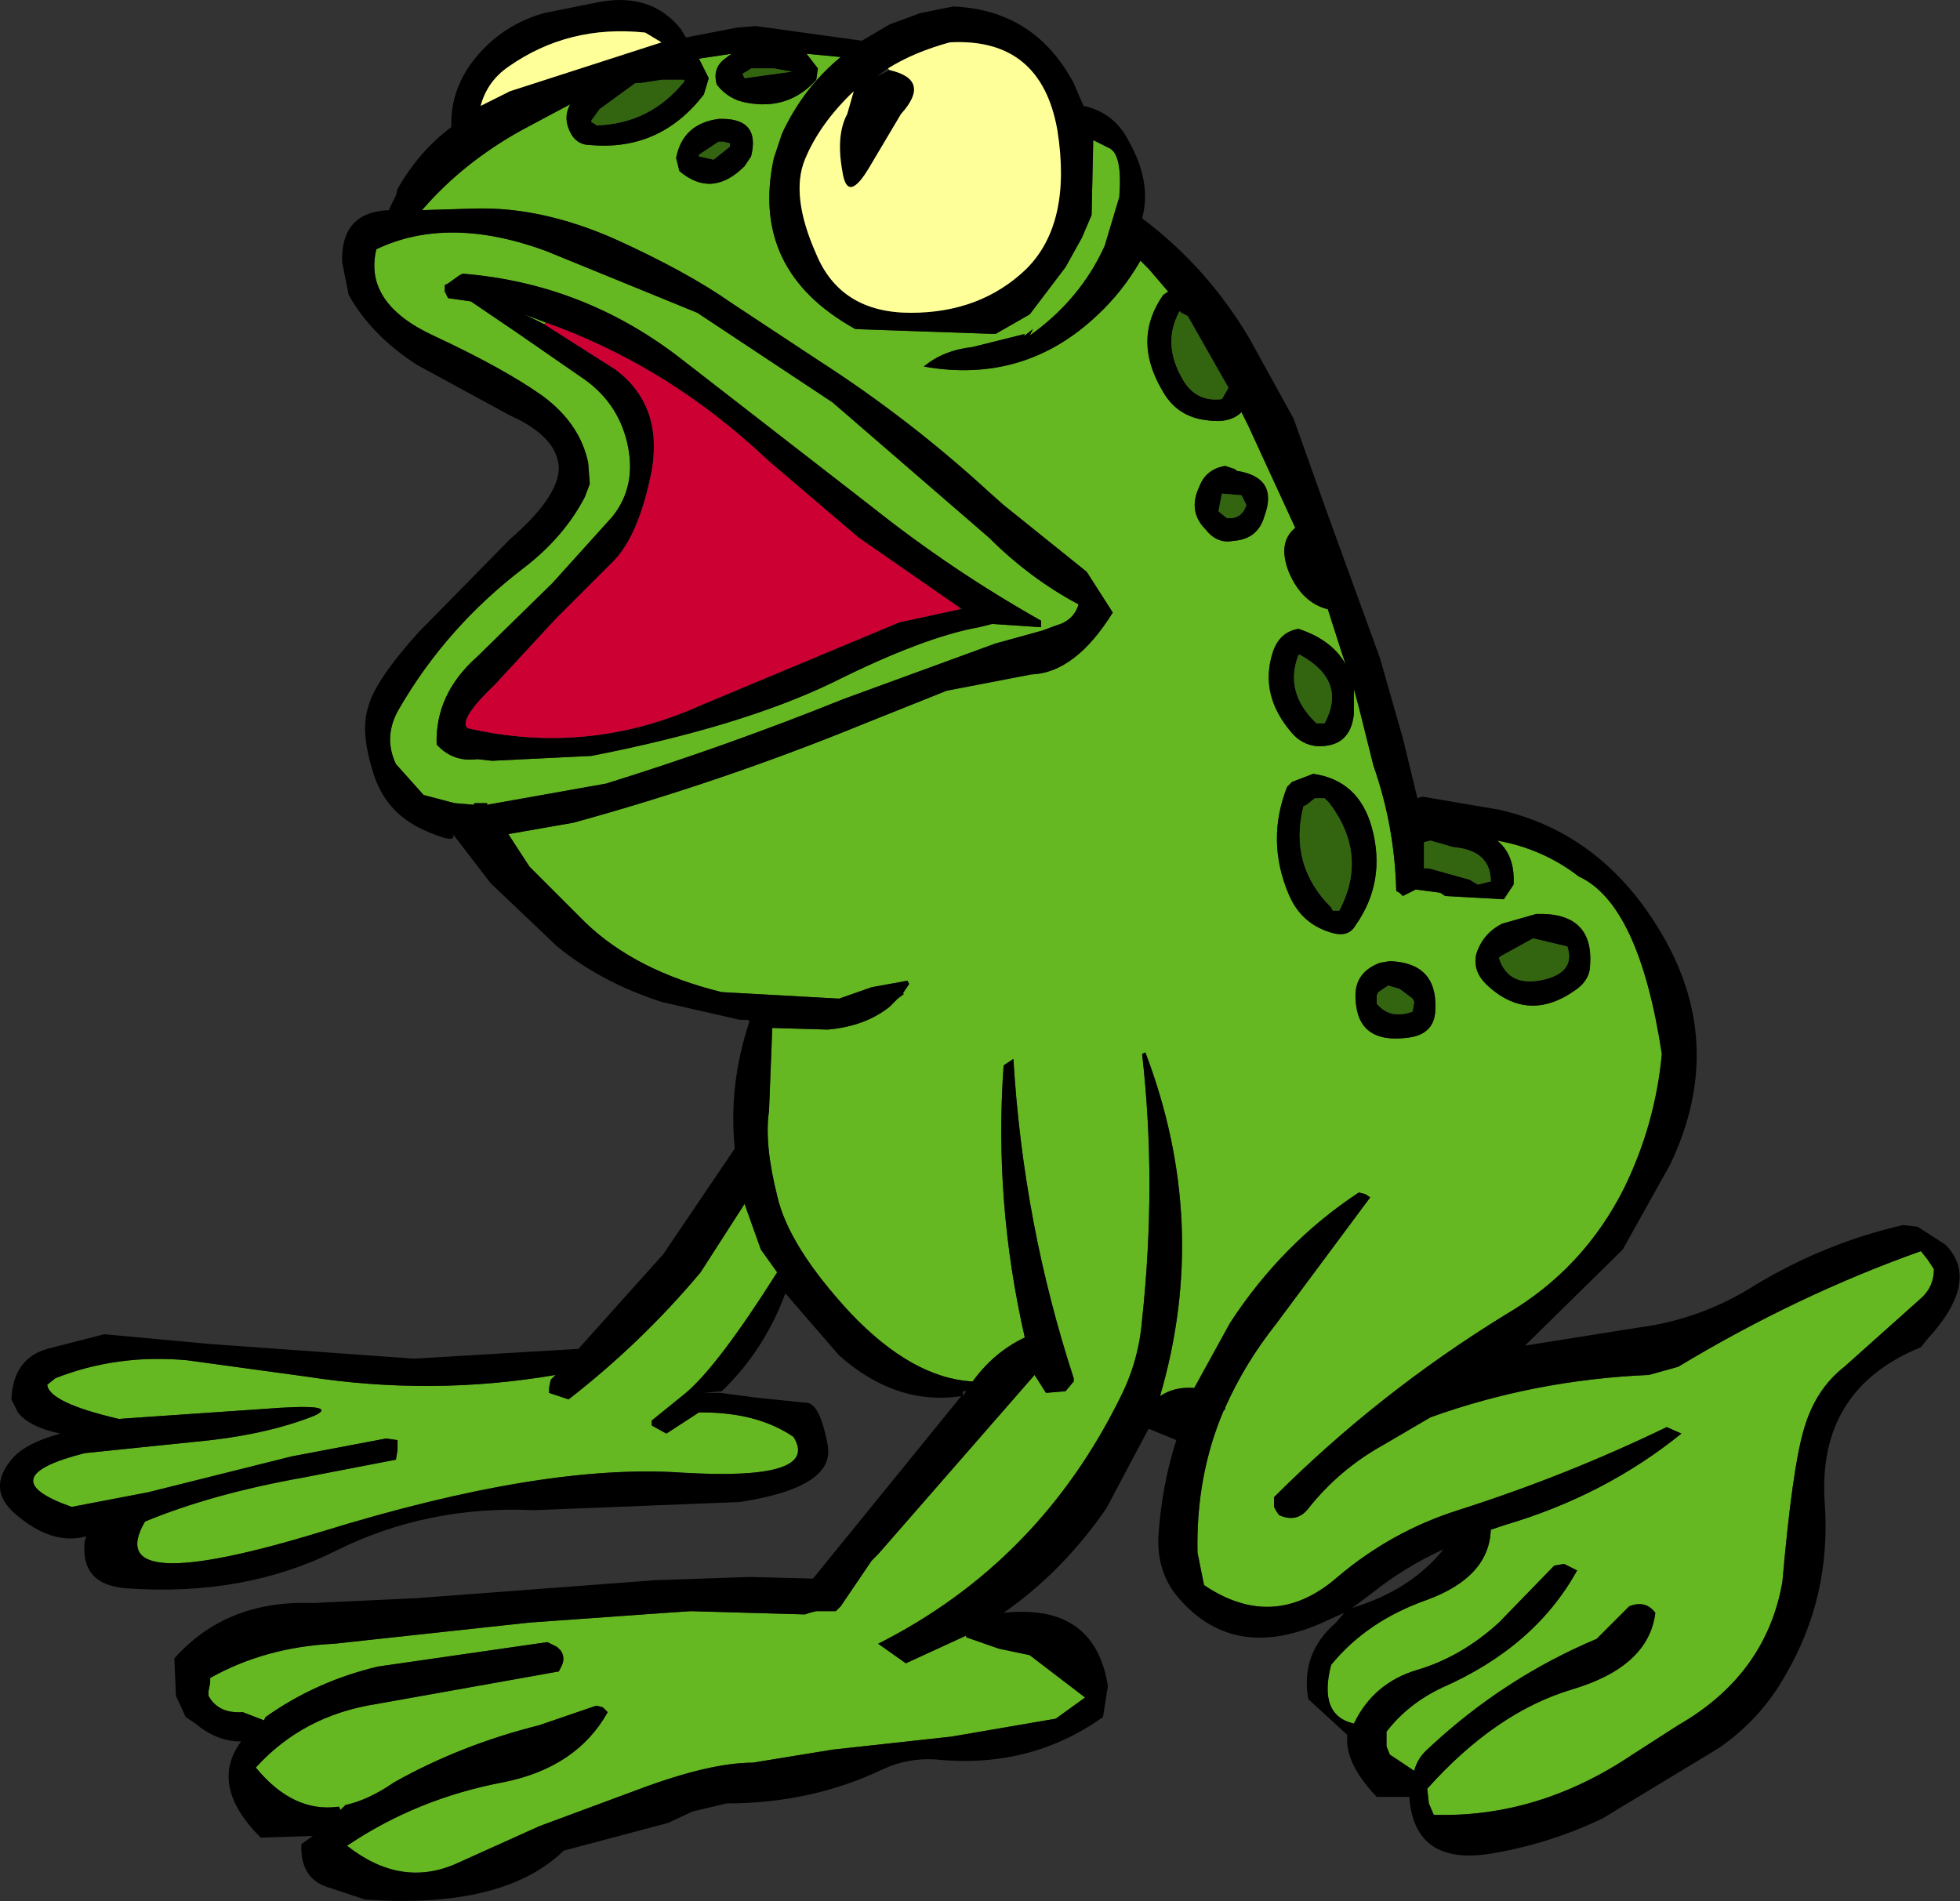
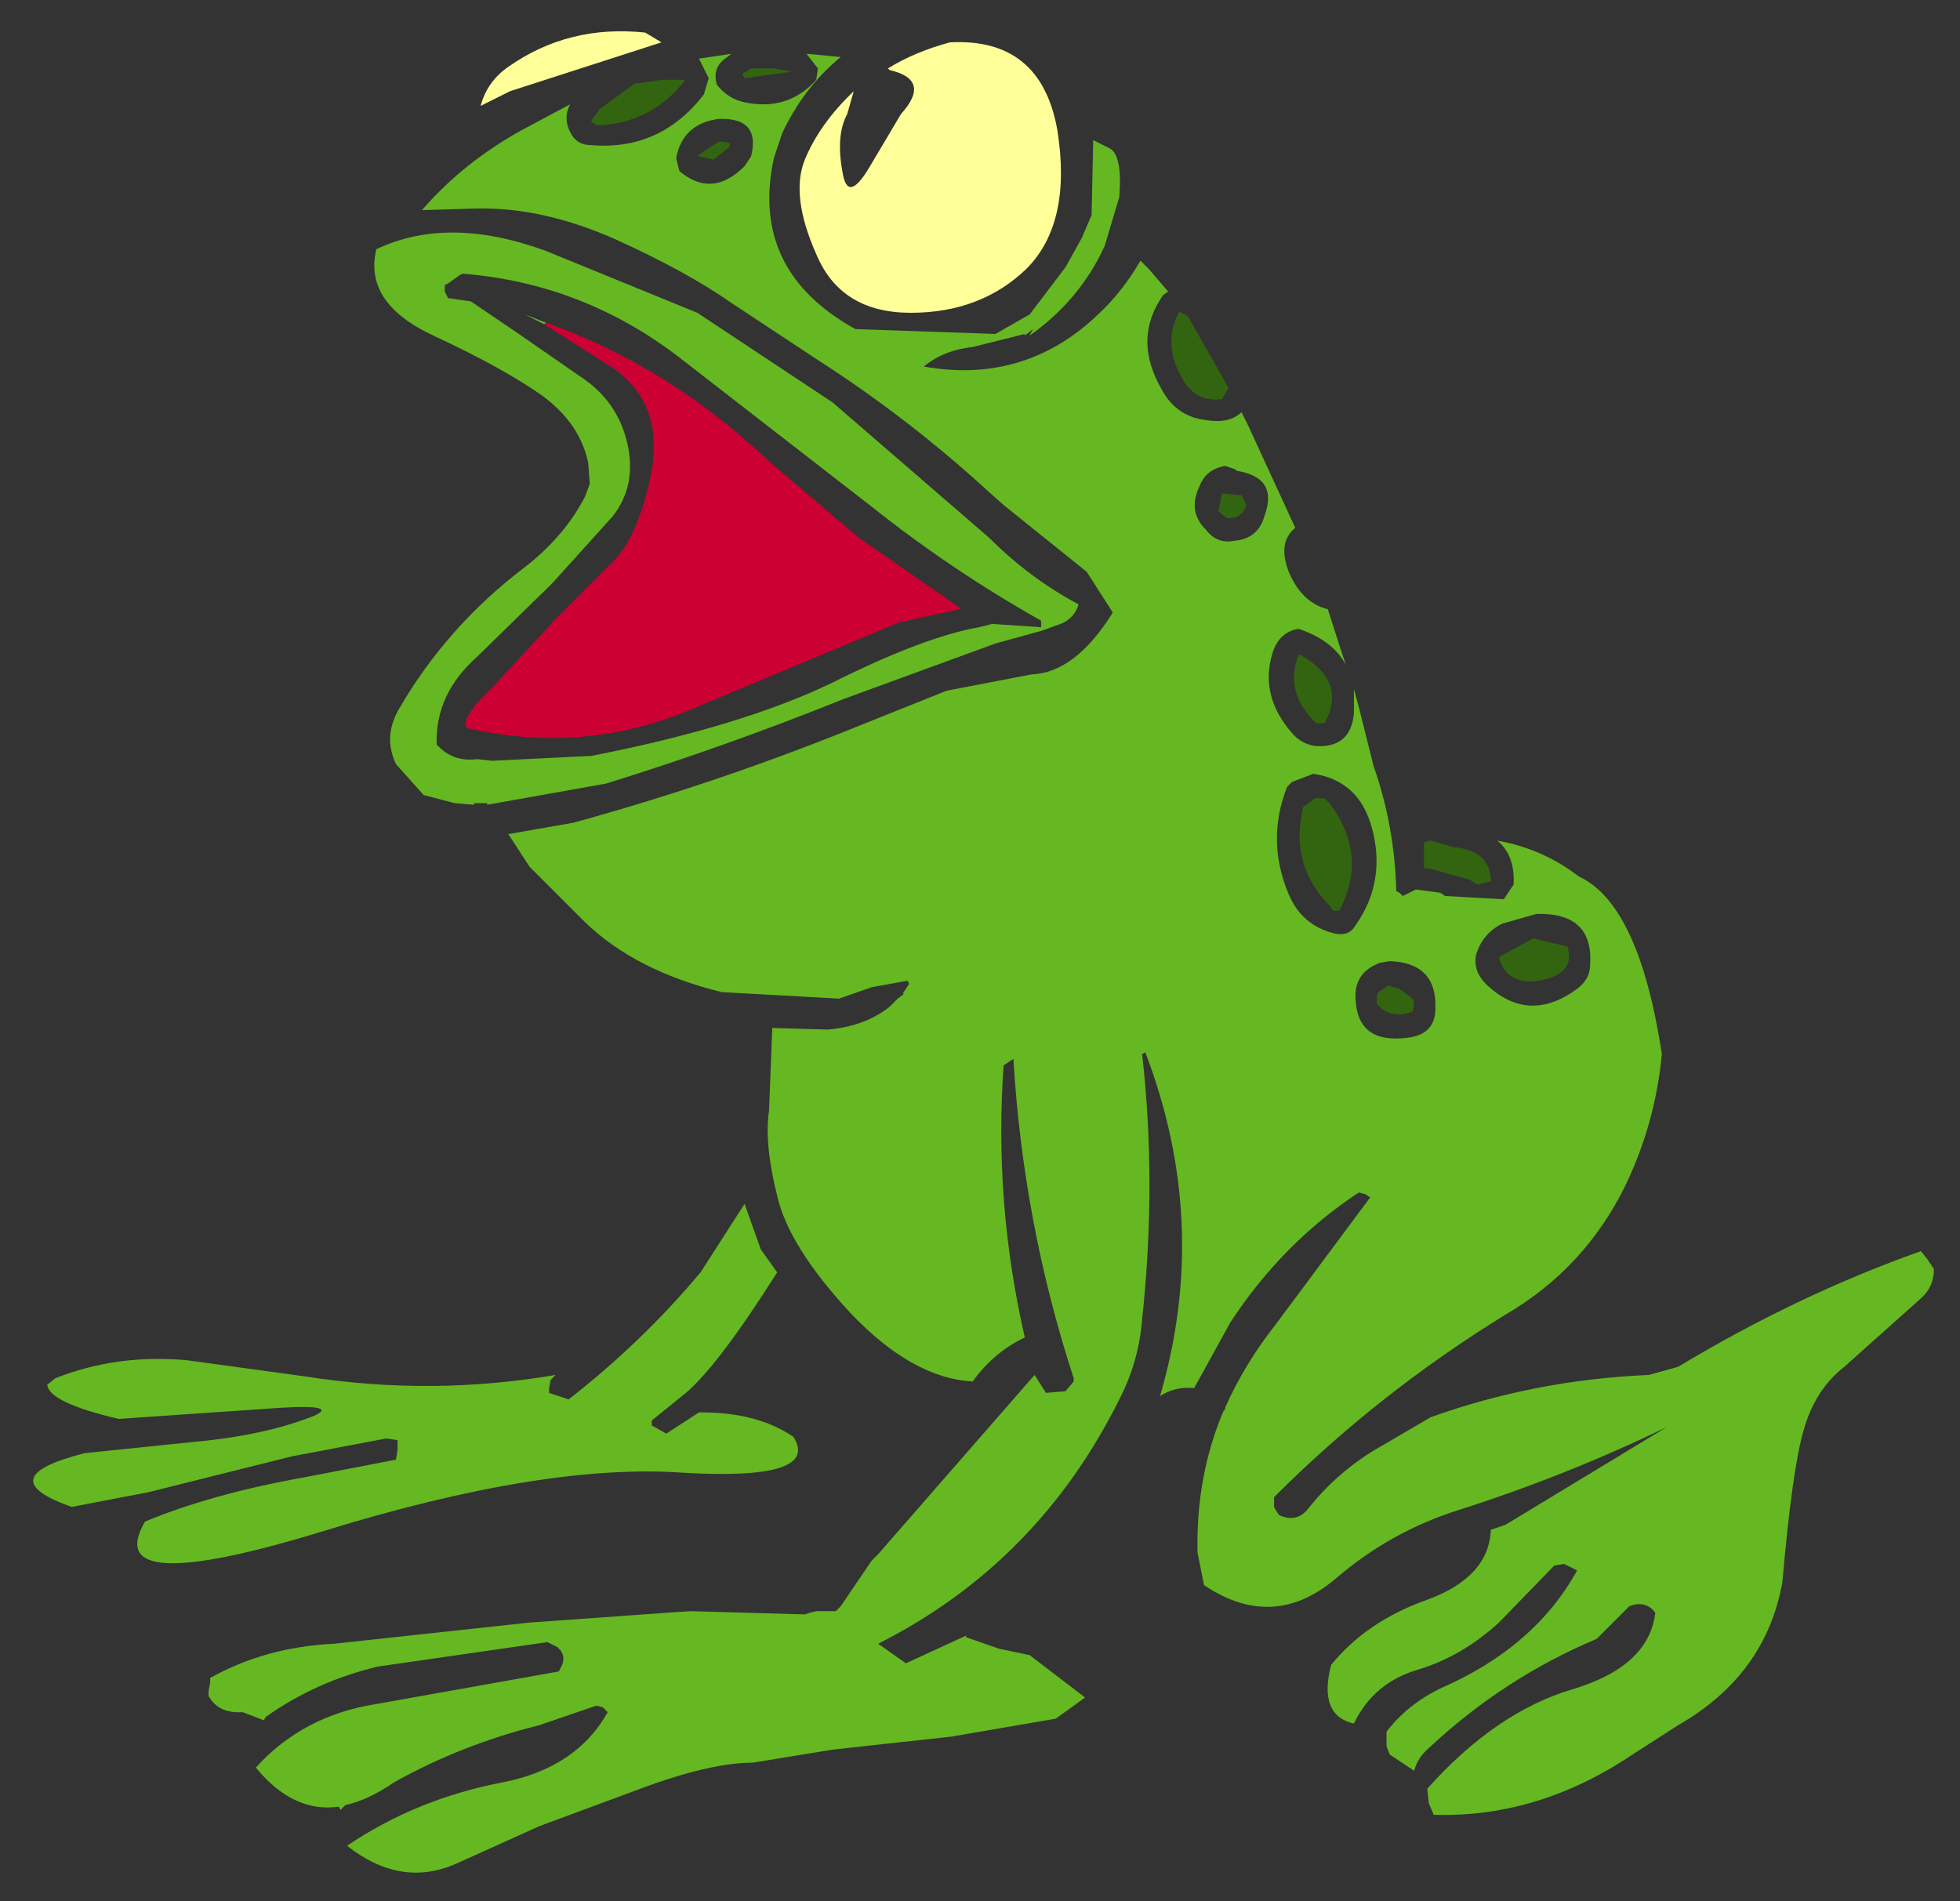
<svg xmlns="http://www.w3.org/2000/svg" height="58.35px" width="60.15px">
  <rect width="100%" height="100%" fill="#333333" stroke="none" />
  <g transform="matrix(1.0, 0.0, 0.0, 1.0, 20.25, 39.8)">
-     <path d="M11.2 -29.55 L9.6 -29.15 Q8.7 -29.05 8.1 -28.55 11.2 -28.0 13.45 -30.15 14.2 -30.85 14.75 -31.8 L15.0 -31.55 15.6 -30.85 15.45 -30.75 Q14.5 -29.4 15.4 -27.85 15.85 -27.0 16.8 -26.9 17.5 -26.8 17.85 -27.15 L18.05 -26.75 19.5 -23.6 Q18.95 -23.15 19.3 -22.25 19.7 -21.3 20.5 -21.1 L20.9 -19.85 21.05 -19.4 Q20.65 -20.15 19.6 -20.5 19.0 -20.4 18.8 -19.75 18.4 -18.45 19.4 -17.3 19.7 -16.95 20.15 -16.9 21.2 -16.85 21.3 -17.9 L21.3 -18.65 21.45 -18.1 21.9 -16.3 Q22.55 -14.45 22.6 -12.45 L22.7 -12.4 22.8 -12.3 23.2 -12.5 23.95 -12.4 24.1 -12.3 25.9 -12.2 26.2 -12.65 Q26.25 -13.55 25.7 -14.0 27.1 -13.75 28.2 -12.9 30.05 -12.05 30.75 -7.45 30.55 -5.3 29.6 -3.35 28.35 -0.85 25.95 0.55 22.05 2.95 18.85 6.15 L18.85 6.45 18.9 6.55 19.0 6.7 Q19.55 6.95 19.9 6.5 20.85 5.3 22.2 4.55 L23.65 3.7 Q26.85 2.55 30.35 2.4 L31.25 2.15 Q34.9 -0.05 38.7 -1.4 L38.9 -1.15 39.1 -0.85 Q39.1 -0.3 38.7 0.05 L36.35 2.15 Q35.45 2.85 35.1 4.1 34.75 5.3 34.45 8.75 33.95 11.6 31.25 13.15 L29.85 14.05 Q26.95 16.0 23.75 15.9 L23.6 15.55 23.55 15.1 Q25.65 12.75 28.0 12.05 30.35 11.35 30.55 9.7 30.25 9.3 29.75 9.5 L29.2 10.05 28.75 10.5 Q25.9 11.7 23.6 13.85 23.25 14.15 23.15 14.55 L22.4 14.05 22.3 13.8 22.3 13.35 Q22.95 12.5 24.0 12.0 26.85 10.75 28.15 8.4 L27.95 8.3 27.75 8.2 27.45 8.25 25.75 10.0 Q24.6 11.05 23.25 11.45 21.9 11.85 21.3 13.1 20.2 12.85 20.6 11.3 21.7 9.95 23.55 9.3 25.45 8.6 25.5 7.15 L25.95 7.0 Q29.0 6.1 31.35 4.2 L30.9 4.0 Q27.8 5.5 24.5 6.55 22.45 7.2 20.8 8.6 18.85 10.3 16.7 8.85 L16.5 7.85 Q16.45 5.5 17.3 3.5 L17.35 3.45 17.35 3.4 Q17.95 2.05 18.9 0.85 L21.8 -3.05 21.65 -3.15 21.45 -3.2 Q19.1 -1.65 17.5 0.8 L16.4 2.8 Q15.8 2.75 15.35 3.05 16.9 -2.25 14.9 -7.5 L14.8 -7.45 Q15.25 -3.5 14.8 0.7 14.7 1.95 14.15 3.05 11.65 8.15 6.7 10.65 L7.55 11.25 9.4 10.4 9.4 10.45 10.4 10.8 11.35 11.0 13.05 12.3 12.15 12.95 8.95 13.5 5.3 13.9 2.85 14.3 Q1.55 14.3 -0.6 15.1 L-3.7 16.25 -6.25 17.4 Q-7.95 18.15 -9.6 16.85 -7.45 15.4 -4.8 14.9 -2.55 14.45 -1.6 12.75 L-1.75 12.6 -1.95 12.55 -3.7 13.15 Q-6.1 13.75 -8.15 14.9 -8.95 15.45 -9.65 15.6 L-9.8 15.75 -9.85 15.65 Q-11.25 15.85 -12.4 14.45 -10.95 12.85 -8.7 12.5 L-3.1 11.5 -3.0 11.3 Q-2.9 11.05 -3.05 10.85 L-3.15 10.75 -3.45 10.6 -8.65 11.35 Q-10.55 11.8 -12.1 12.9 L-12.15 13.0 -12.8 12.75 Q-13.55 12.8 -13.85 12.25 L-13.85 12.1 -13.8 11.85 -13.8 11.7 Q-12.1 10.75 -10.0 10.65 L-4.0 10.0 0.2 9.7 0.95 9.65 4.45 9.75 4.6 9.7 4.8 9.65 5.4 9.65 5.55 9.5 6.5 8.1 6.7 7.9 11.5 2.4 11.85 2.95 12.45 2.9 12.7 2.6 12.7 2.5 Q11.15 -2.25 10.85 -7.3 L10.55 -7.1 Q10.25 -2.9 11.2 1.25 10.25 1.7 9.6 2.6 7.75 2.5 5.85 0.5 3.95 -1.55 3.6 -3.1 3.2 -4.7 3.35 -5.7 L3.45 -8.25 5.15 -8.2 Q6.3 -8.3 7.05 -8.9 L7.3 -9.15 7.5 -9.3 7.45 -9.3 7.65 -9.6 7.6 -9.7 6.5 -9.5 5.5 -9.15 1.9 -9.35 Q-0.75 -10.0 -2.3 -11.5 L-4.0 -13.2 -4.65 -14.2 -2.65 -14.55 Q1.9 -15.8 6.3 -17.6 L8.8 -18.6 11.4 -19.1 Q12.75 -19.15 13.9 -21.0 L13.1 -22.25 10.55 -24.3 10.1 -24.7 Q7.65 -26.95 4.85 -28.75 L2.2 -30.5 Q0.85 -31.45 -1.35 -32.45 -3.6 -33.45 -5.65 -33.4 L-7.3 -33.35 Q-6.05 -34.8 -4.25 -35.8 L-2.75 -36.6 Q-3.0 -36.15 -2.7 -35.65 -2.5 -35.35 -2.15 -35.35 0.0 -35.15 1.35 -36.9 L1.5 -37.4 1.2 -38.0 2.2 -38.15 2.0 -38.0 Q1.6 -37.7 1.75 -37.2 2.1 -36.75 2.65 -36.65 3.95 -36.4 4.8 -37.35 L4.85 -37.7 4.5 -38.15 5.55 -38.05 Q4.4 -37.1 3.75 -35.7 L3.5 -34.95 Q2.75 -31.5 6.0 -29.7 L10.3 -29.55 11.35 -30.15 12.45 -31.6 12.95 -32.5 13.25 -33.2 13.3 -35.5 13.8 -35.25 Q14.2 -35.05 14.1 -33.75 L13.65 -32.25 Q12.9 -30.6 11.35 -29.5 L11.45 -29.7 11.2 -29.5 11.2 -29.55 M2.6 -34.7 L2.8 -35.0 Q3.1 -36.2 1.8 -36.15 0.7 -36.0 0.5 -34.95 L0.6 -34.55 Q1.6 -33.7 2.6 -34.7 M-3.5 -29.9 L-3.55 -29.85 -4.15 -30.15 -3.5 -29.9 M1.15 -30.2 L5.3 -27.45 10.1 -23.3 Q11.35 -22.05 12.85 -21.25 12.7 -20.75 12.15 -20.6 L11.75 -20.45 10.3 -20.05 5.65 -18.35 Q2.05 -16.9 -1.65 -15.75 L-5.3 -15.1 -5.3 -15.15 -5.7 -15.15 -5.7 -15.1 -6.3 -15.15 -7.25 -15.4 -8.1 -16.35 Q-8.5 -17.2 -8.0 -18.05 -6.55 -20.55 -4.2 -22.35 -2.95 -23.3 -2.3 -24.55 L-2.15 -24.95 -2.2 -25.6 Q-2.45 -26.8 -3.6 -27.65 -4.8 -28.5 -6.95 -29.5 -9.1 -30.5 -8.7 -32.15 -6.5 -33.2 -3.5 -32.1 L1.15 -30.2 M17.7 -25.35 L17.65 -25.4 17.35 -25.5 Q16.75 -25.4 16.55 -24.85 16.2 -24.1 16.75 -23.55 17.1 -23.1 17.6 -23.2 18.35 -23.25 18.55 -23.95 19.0 -25.15 17.7 -25.35 M19.4 -15.8 L19.25 -15.65 Q18.6 -14.0 19.3 -12.35 19.7 -11.4 20.7 -11.15 21.15 -11.05 21.35 -11.4 22.3 -12.75 21.85 -14.4 21.45 -15.85 20.05 -16.05 L19.4 -15.8 M11.7 -20.55 L11.7 -20.75 Q8.95 -22.3 6.5 -24.25 L0.7 -28.75 Q-2.3 -31.1 -6.05 -31.4 L-6.15 -31.35 -6.5 -31.1 -6.6 -31.05 -6.6 -30.95 -6.6 -30.85 -6.55 -30.75 -6.5 -30.65 -5.8 -30.55 -4.4 -29.6 -2.45 -28.25 Q-1.3 -27.5 -1.0 -26.2 -0.7 -24.9 -1.45 -23.95 L-3.3 -21.9 -5.6 -19.65 Q-6.9 -18.5 -6.85 -16.95 -6.35 -16.4 -5.6 -16.5 L-5.15 -16.45 -2.1 -16.6 Q2.5 -17.5 5.3 -18.85 8.1 -20.25 9.8 -20.55 L10.2 -20.65 11.7 -20.55 M1.25 -0.75 L2.6 -2.85 3.1 -1.45 3.6 -0.75 Q1.8 2.1 0.8 2.95 L-0.25 3.8 -0.25 3.95 0.2 4.2 1.2 3.55 1.3 3.55 Q3.0 3.55 4.1 4.3 4.95 5.65 0.7 5.4 -3.55 5.1 -10.35 7.2 -17.2 9.3 -15.8 6.9 -13.75 6.05 -10.95 5.55 L-8.1 5.0 -8.05 4.7 -8.05 4.4 -8.4 4.35 -11.3 4.9 -15.7 6.0 -18.05 6.45 Q-20.6 5.55 -17.65 4.8 L-14.25 4.45 Q-12.1 4.25 -10.6 3.65 -9.75 3.25 -12.25 3.45 L-15.9 3.7 -16.6 3.75 Q-18.75 3.25 -18.8 2.7 L-18.55 2.5 Q-16.65 1.75 -14.5 1.95 L-10.85 2.45 Q-7.0 3.05 -3.2 2.4 L-3.35 2.55 -3.4 2.8 -3.4 2.95 -2.8 3.15 Q-0.55 1.4 1.25 -0.75 M28.15 -9.45 Q28.55 -9.75 28.55 -10.2 28.65 -11.8 26.9 -11.75 L25.85 -11.45 Q25.25 -11.15 25.05 -10.5 24.95 -10.0 25.35 -9.6 26.65 -8.35 28.15 -9.45 M22.4 -10.3 L22.1 -10.25 Q21.3 -9.95 21.35 -9.15 21.4 -7.75 22.95 -7.95 23.8 -8.05 23.8 -8.85 23.85 -10.25 22.4 -10.3" fill="#65b821" fill-rule="evenodd" stroke="none" />
-     <path d="M11.2 -29.5 L11.45 -29.7 11.35 -29.5 Q12.9 -30.6 13.65 -32.25 L14.1 -33.75 Q14.2 -35.05 13.8 -35.25 L13.3 -35.5 13.25 -33.2 12.95 -32.5 12.45 -31.6 11.35 -30.15 10.3 -29.55 6.0 -29.7 Q2.75 -31.5 3.5 -34.95 L3.75 -35.7 Q4.4 -37.1 5.55 -38.05 L4.5 -38.15 4.85 -37.7 4.8 -37.35 Q3.95 -36.4 2.65 -36.65 2.1 -36.75 1.75 -37.2 1.6 -37.7 2.0 -38.0 L2.2 -38.15 1.2 -38.0 1.5 -37.4 1.35 -36.9 Q0.0 -35.15 -2.15 -35.35 -2.5 -35.35 -2.7 -35.65 -3.0 -36.15 -2.75 -36.6 L-4.25 -35.8 Q-6.05 -34.8 -7.3 -33.35 L-5.65 -33.4 Q-3.6 -33.45 -1.35 -32.45 0.85 -31.45 2.2 -30.5 L4.85 -28.75 Q7.65 -26.95 10.1 -24.7 L10.55 -24.3 13.1 -22.25 13.9 -21.0 Q12.75 -19.15 11.4 -19.1 L8.8 -18.6 6.3 -17.6 Q1.9 -15.8 -2.65 -14.55 L-4.65 -14.2 -4.0 -13.2 -2.3 -11.5 Q-0.75 -10.0 1.9 -9.35 L5.5 -9.15 6.5 -9.5 7.6 -9.7 7.65 -9.6 7.45 -9.3 7.5 -9.3 7.3 -9.15 7.05 -8.9 Q6.3 -8.3 5.15 -8.2 L3.45 -8.25 3.35 -5.7 Q3.2 -4.7 3.6 -3.1 3.95 -1.55 5.85 0.5 7.75 2.5 9.6 2.6 10.25 1.7 11.2 1.25 10.25 -2.9 10.55 -7.1 L10.85 -7.3 Q11.15 -2.25 12.7 2.5 L12.7 2.6 12.45 2.9 11.85 2.95 11.5 2.4 6.7 7.9 6.5 8.1 5.55 9.5 5.4 9.65 4.8 9.65 4.6 9.7 4.45 9.75 0.95 9.65 0.2 9.7 -4.0 10.0 -10.0 10.65 Q-12.1 10.75 -13.8 11.7 L-13.8 11.85 -13.85 12.1 -13.85 12.25 Q-13.55 12.8 -12.8 12.75 L-12.15 13.0 -12.1 12.9 Q-10.55 11.8 -8.65 11.35 L-3.45 10.6 -3.15 10.75 -3.05 10.85 Q-2.9 11.05 -3.0 11.3 L-3.1 11.5 -8.7 12.5 Q-10.95 12.85 -12.4 14.45 -11.25 15.85 -9.85 15.65 L-9.8 15.75 -9.65 15.6 Q-8.95 15.45 -8.15 14.9 -6.1 13.75 -3.7 13.15 L-1.95 12.55 -1.75 12.6 -1.6 12.75 Q-2.55 14.45 -4.8 14.9 -7.45 15.4 -9.6 16.85 -7.95 18.15 -6.25 17.4 L-3.7 16.25 -0.6 15.1 Q1.55 14.3 2.85 14.3 L5.3 13.9 8.95 13.5 12.15 12.95 13.05 12.3 11.35 11.0 10.4 10.8 9.4 10.45 9.4 10.4 7.55 11.25 6.7 10.65 Q11.65 8.15 14.15 3.05 14.7 1.95 14.8 0.7 15.25 -3.5 14.8 -7.45 L14.9 -7.5 Q16.9 -2.25 15.35 3.05 15.8 2.75 16.4 2.8 L17.5 0.8 Q19.1 -1.65 21.45 -3.2 L21.65 -3.15 21.8 -3.05 18.9 0.85 Q17.95 2.05 17.35 3.4 L17.35 3.45 17.3 3.5 Q16.45 5.5 16.5 7.85 L16.7 8.85 Q18.85 10.3 20.8 8.6 22.45 7.2 24.5 6.55 27.8 5.5 30.9 4.0 L31.35 4.2 Q29.0 6.1 25.95 7.0 L25.5 7.15 Q25.45 8.6 23.55 9.3 21.7 9.95 20.6 11.3 20.2 12.85 21.3 13.1 21.9 11.85 23.25 11.45 24.6 11.05 25.75 10.0 L27.45 8.25 27.75 8.2 27.95 8.3 28.15 8.4 Q26.85 10.75 24.0 12.0 22.95 12.5 22.3 13.35 L22.3 13.8 22.4 14.05 23.15 14.55 Q23.25 14.15 23.6 13.85 25.9 11.7 28.75 10.5 L29.2 10.05 29.75 9.5 Q30.25 9.3 30.55 9.7 30.35 11.35 28.0 12.05 25.65 12.75 23.55 15.1 L23.6 15.55 23.75 15.9 Q26.95 16.0 29.85 14.05 L31.25 13.15 Q33.95 11.6 34.45 8.75 34.75 5.3 35.1 4.1 35.45 2.85 36.35 2.15 L38.7 0.05 Q39.1 -0.3 39.1 -0.85 L38.9 -1.15 38.7 -1.4 Q34.9 -0.05 31.25 2.15 L30.35 2.4 Q26.85 2.55 23.65 3.7 L22.2 4.55 Q20.85 5.3 19.9 6.5 19.55 6.95 19.0 6.7 L18.9 6.55 18.85 6.45 18.85 6.15 Q22.05 2.95 25.95 0.55 28.35 -0.85 29.6 -3.35 30.55 -5.3 30.75 -7.45 30.05 -12.05 28.2 -12.9 27.1 -13.75 25.7 -14.0 26.25 -13.55 26.2 -12.65 L25.9 -12.2 24.1 -12.3 23.95 -12.4 23.2 -12.5 22.8 -12.3 22.7 -12.4 22.6 -12.45 Q22.55 -14.45 21.9 -16.3 L21.45 -18.1 21.3 -18.65 21.3 -17.9 Q21.2 -16.85 20.15 -16.9 19.7 -16.95 19.4 -17.3 18.4 -18.45 18.8 -19.75 19.0 -20.4 19.6 -20.5 20.65 -20.15 21.05 -19.4 L20.9 -19.85 20.5 -21.1 Q19.7 -21.3 19.3 -22.25 18.95 -23.15 19.5 -23.6 L18.05 -26.75 17.85 -27.15 Q17.5 -26.8 16.8 -26.9 15.85 -27.0 15.4 -27.85 14.5 -29.4 15.45 -30.75 L15.6 -30.85 15.0 -31.55 14.75 -31.8 Q14.2 -30.85 13.45 -30.15 11.2 -28.0 8.1 -28.55 8.7 -29.05 9.6 -29.15 L11.2 -29.55 11.15 -29.5 11.2 -29.5 M0.8 -38.65 L2.35 -38.95 2.95 -39.0 6.2 -38.55 7.05 -39.05 8.0 -39.4 9.0 -39.6 Q11.5 -39.5 12.7 -37.25 L13.0 -36.55 Q13.95 -36.35 14.4 -35.45 15.1 -34.2 14.8 -33.1 16.8 -31.6 18.1 -29.4 L19.45 -26.95 20.5 -24.0 22.1 -19.6 22.8 -17.15 23.25 -15.3 23.4 -15.35 25.75 -14.95 Q28.85 -14.25 30.65 -11.3 32.8 -7.8 31.0 -4.05 L29.55 -1.45 26.55 1.5 30.0 0.95 Q31.95 0.7 33.6 -0.35 35.75 -1.65 38.15 -2.2 L38.6 -2.15 39.45 -1.6 Q40.55 -0.5 38.9 1.3 L38.7 1.55 Q35.5 2.85 35.75 6.35 35.95 9.2 34.55 11.6 33.8 12.95 32.5 13.85 L28.95 16.0 Q27.3 16.8 25.45 17.1 23.15 17.45 23.0 15.35 L22.0 15.35 Q21.0 14.3 21.1 13.45 L19.9 12.35 Q19.65 10.95 20.75 10.0 L21.0 9.7 20.45 9.95 Q17.55 11.3 15.8 9.1 15.25 8.35 15.3 7.35 15.4 5.8 15.85 4.4 L15.0 4.05 13.7 6.5 Q12.35 8.45 10.55 9.7 13.35 9.4 13.75 11.95 L13.6 12.9 Q11.35 14.5 8.45 14.2 7.6 14.15 6.85 14.5 4.65 15.55 2.05 15.55 L1.0 15.8 0.25 16.15 -2.95 17.0 Q-4.8 18.8 -9.05 18.5 L-10.1 18.15 Q-11.05 17.9 -11.0 16.8 L-10.65 16.55 -12.25 16.6 Q-13.85 15.0 -12.85 13.65 -13.6 13.65 -14.25 13.1 L-14.55 12.9 -14.85 12.25 -14.9 11.1 Q-13.3 9.3 -10.65 9.4 L-7.45 9.25 -0.15 8.7 2.75 8.6 4.7 8.65 9.25 3.05 Q7.25 3.35 5.5 1.8 L3.9 -0.05 3.85 -0.1 Q3.2 1.65 1.9 2.9 L1.35 2.95 1.9 2.95 1.85 2.95 3.0 3.1 4.45 3.25 Q4.9 3.2 5.15 4.55 5.4 5.85 2.45 6.3 L-3.85 6.55 Q-7.15 6.4 -9.95 7.8 -12.75 9.2 -16.35 8.95 -17.8 8.85 -17.65 7.5 L-17.6 7.35 Q-18.65 7.65 -19.8 6.65 -20.65 5.9 -19.9 5.0 -19.5 4.5 -18.4 4.2 -19.35 4.0 -19.7 3.55 L-19.9 3.15 Q-19.85 1.9 -18.8 1.6 L-17.05 1.15 -13.8 1.45 -7.55 1.9 -2.5 1.6 0.1 -1.3 2.3 -4.55 Q2.1 -6.5 2.75 -8.45 L2.7 -8.5 2.45 -8.5 0.05 -9.05 Q-1.8 -9.65 -3.15 -10.75 L-5.2 -12.7 -6.35 -14.2 Q-6.2 -13.85 -7.3 -14.35 -8.45 -14.9 -8.8 -16.1 -9.2 -17.35 -8.95 -18.1 -8.75 -18.9 -7.4 -20.4 L-4.6 -23.25 Q-3.1 -24.55 -3.1 -25.45 -3.15 -26.4 -4.6 -27.05 L-7.45 -28.6 Q-8.85 -29.5 -9.55 -30.75 L-9.75 -31.75 Q-9.8 -33.3 -8.3 -33.35 L-8.3 -33.4 -8.2 -33.6 -8.15 -33.7 -8.1 -33.8 -8.05 -34.0 Q-7.4 -35.15 -6.4 -35.9 -6.45 -37.4 -5.15 -38.55 -4.45 -39.15 -3.55 -39.4 L-2.05 -39.7 Q-0.3 -40.1 0.65 -38.9 L0.8 -38.65 M0.75 -37.35 L0.05 -37.35 -0.6 -37.25 -0.75 -37.25 -1.85 -36.45 -2.1 -36.1 -2.1 -36.05 -2.0 -36.0 -1.95 -35.95 Q-0.3 -36.0 0.75 -37.3 L0.75 -37.35 M2.8 -37.7 L2.65 -37.6 2.55 -37.55 2.55 -37.5 2.6 -37.4 4.05 -37.6 3.5 -37.7 2.8 -37.7 M7.05 -37.65 Q8.35 -37.35 7.4 -36.3 L6.45 -34.7 Q5.75 -33.5 5.6 -34.55 5.4 -35.65 5.75 -36.3 L5.95 -37.0 Q4.9 -36.0 4.45 -34.9 4.0 -33.8 4.8 -32.0 5.55 -30.2 7.7 -30.2 9.85 -30.2 11.25 -31.55 12.65 -32.95 12.2 -35.8 11.7 -38.65 8.9 -38.5 7.8 -38.2 7.0 -37.7 L6.65 -37.45 7.05 -37.65 M2.6 -34.7 Q1.6 -33.7 0.6 -34.55 L0.5 -34.95 Q0.7 -36.0 1.8 -36.15 3.1 -36.2 2.8 -35.0 L2.6 -34.7 M1.2 -35.0 L1.65 -34.9 2.15 -35.3 2.15 -35.4 1.95 -35.45 1.8 -35.45 1.2 -35.05 1.2 -35.0 M9.2 -21.15 L6.1 -23.3 3.4 -25.6 2.85 -26.1 Q0.0 -28.65 -3.5 -29.9 L-4.15 -30.15 -3.55 -29.85 -1.35 -28.45 Q0.1 -27.35 -0.25 -25.35 -0.65 -23.3 -1.5 -22.5 L-3.2 -20.8 -5.05 -18.8 Q-6.2 -17.7 -5.9 -17.45 -2.2 -16.6 1.25 -18.15 L7.35 -20.7 9.2 -21.1 9.3 -21.1 9.2 -21.15 M1.15 -30.2 L-3.5 -32.1 Q-6.5 -33.2 -8.7 -32.15 -9.1 -30.5 -6.95 -29.5 -4.8 -28.5 -3.6 -27.65 -2.45 -26.8 -2.2 -25.6 L-2.15 -24.95 -2.3 -24.55 Q-2.95 -23.3 -4.2 -22.35 -6.55 -20.55 -8.0 -18.05 -8.5 -17.2 -8.1 -16.35 L-7.25 -15.4 -6.3 -15.15 -5.7 -15.1 -5.7 -15.15 -5.3 -15.15 -5.3 -15.1 -1.65 -15.75 Q2.05 -16.9 5.65 -18.35 L10.3 -20.05 11.75 -20.45 12.15 -20.6 Q12.7 -20.75 12.85 -21.25 11.35 -22.05 10.1 -23.3 L5.3 -27.45 1.15 -30.2 M16.05 -28.15 Q16.45 -27.45 17.25 -27.55 L17.45 -27.9 16.2 -30.1 16.0 -30.2 15.95 -30.25 Q15.4 -29.25 16.05 -28.15 M17.7 -25.35 Q19.0 -25.15 18.55 -23.95 18.35 -23.25 17.6 -23.2 17.1 -23.1 16.75 -23.55 16.2 -24.1 16.55 -24.85 16.75 -25.4 17.35 -25.5 L17.65 -25.4 17.7 -25.35 M17.85 -24.6 L17.25 -24.65 17.15 -24.15 17.15 -24.1 17.4 -23.9 Q17.85 -23.85 18.0 -24.3 L17.85 -24.6 M19.6 -19.7 Q19.15 -18.55 20.15 -17.6 L20.2 -17.6 20.4 -17.6 Q21.1 -18.9 19.65 -19.7 L19.6 -19.7 M11.7 -20.55 L10.2 -20.65 9.8 -20.55 Q8.1 -20.25 5.3 -18.85 2.5 -17.5 -2.1 -16.6 L-5.15 -16.45 -5.6 -16.5 Q-6.35 -16.4 -6.85 -16.95 -6.9 -18.5 -5.6 -19.65 L-3.3 -21.9 -1.45 -23.95 Q-0.7 -24.9 -1.0 -26.2 -1.3 -27.5 -2.45 -28.25 L-4.4 -29.6 -5.8 -30.55 -6.5 -30.65 -6.55 -30.75 -6.6 -30.85 -6.6 -30.95 -6.6 -31.05 -6.5 -31.1 -6.15 -31.35 -6.05 -31.4 Q-2.3 -31.1 0.7 -28.75 L6.5 -24.25 Q8.95 -22.3 11.7 -20.75 L11.7 -20.55 M19.4 -15.8 L20.05 -16.05 Q21.45 -15.85 21.85 -14.4 22.3 -12.75 21.35 -11.4 21.15 -11.05 20.7 -11.15 19.7 -11.4 19.3 -12.35 18.6 -14.0 19.25 -15.65 L19.4 -15.8 M20.1 -15.3 L19.85 -15.1 19.75 -15.05 Q19.3 -13.25 20.6 -11.95 L20.65 -11.85 20.85 -11.85 Q21.75 -13.55 20.55 -15.15 L20.4 -15.3 20.15 -15.3 20.1 -15.3 M1.25 -0.75 Q-0.55 1.4 -2.8 3.15 L-3.4 2.95 -3.4 2.8 -3.35 2.55 -3.2 2.4 Q-7.0 3.05 -10.85 2.45 L-14.5 1.95 Q-16.65 1.75 -18.55 2.5 L-18.8 2.7 Q-18.75 3.25 -16.6 3.75 L-15.9 3.7 -12.25 3.45 Q-9.75 3.25 -10.6 3.65 -12.1 4.25 -14.25 4.45 L-17.65 4.8 Q-20.6 5.55 -18.05 6.45 L-15.7 6.0 -11.3 4.9 -8.4 4.35 -8.05 4.4 -8.05 4.7 -8.1 5.0 -10.95 5.55 Q-13.75 6.05 -15.8 6.9 -17.2 9.3 -10.35 7.2 -3.55 5.1 0.7 5.4 4.95 5.65 4.1 4.3 3.0 3.55 1.3 3.55 L1.2 3.55 0.2 4.2 -0.25 3.95 -0.25 3.8 0.8 2.95 Q1.8 2.1 3.6 -0.75 L3.1 -1.45 2.6 -2.85 1.25 -0.75 M23.65 -14.0 L23.45 -13.95 23.45 -13.35 23.45 -13.15 23.6 -13.15 24.85 -12.8 25.1 -12.65 25.5 -12.75 Q25.5 -13.7 24.35 -13.8 L23.65 -14.0 M28.15 -9.45 Q26.65 -8.35 25.35 -9.6 24.95 -10.0 25.05 -10.5 25.25 -11.15 25.85 -11.45 L26.9 -11.75 Q28.65 -11.8 28.55 -10.2 28.55 -9.75 28.15 -9.45 M25.75 -10.4 Q26.05 -9.45 27.2 -9.75 28.1 -10.0 27.85 -10.75 L26.8 -11.0 25.8 -10.45 25.75 -10.4 M22.4 -10.3 Q23.85 -10.25 23.8 -8.85 23.8 -8.05 22.95 -7.95 21.4 -7.75 21.35 -9.15 21.3 -9.95 22.1 -10.25 L22.4 -10.3 M22.05 -9.35 L22.0 -9.25 22.0 -9.15 22.0 -9.0 Q22.4 -8.5 23.1 -8.75 L23.15 -9.05 23.1 -9.15 22.7 -9.45 22.35 -9.55 22.05 -9.35 M21.25 9.55 Q23.05 9.0 24.05 7.75 22.85 8.3 21.85 9.1 L21.25 9.55 M9.3 2.9 L9.3 3.05 9.4 2.9 9.3 2.9 M-4.65 -37.75 Q-5.3 -37.3 -5.5 -36.55 L-4.6 -37.0 0.05 -38.5 -0.2 -38.65 -0.45 -38.8 Q-2.8 -39.05 -4.65 -37.75" fill="#000000" fill-rule="evenodd" stroke="none" />
+     <path d="M11.2 -29.55 L9.6 -29.15 Q8.7 -29.05 8.1 -28.55 11.2 -28.0 13.45 -30.15 14.2 -30.85 14.75 -31.8 L15.0 -31.55 15.6 -30.85 15.45 -30.75 Q14.5 -29.4 15.4 -27.85 15.85 -27.0 16.8 -26.9 17.5 -26.8 17.85 -27.15 L18.05 -26.75 19.5 -23.6 Q18.95 -23.15 19.3 -22.25 19.7 -21.3 20.5 -21.1 L20.9 -19.85 21.05 -19.4 Q20.65 -20.15 19.6 -20.5 19.0 -20.4 18.8 -19.75 18.4 -18.45 19.4 -17.3 19.7 -16.95 20.15 -16.9 21.2 -16.85 21.3 -17.9 L21.3 -18.65 21.45 -18.1 21.9 -16.3 Q22.55 -14.45 22.6 -12.45 L22.7 -12.4 22.8 -12.3 23.2 -12.5 23.95 -12.4 24.1 -12.3 25.9 -12.2 26.2 -12.65 Q26.25 -13.55 25.7 -14.0 27.1 -13.75 28.2 -12.9 30.05 -12.05 30.75 -7.45 30.55 -5.3 29.6 -3.35 28.35 -0.85 25.95 0.55 22.05 2.95 18.85 6.15 L18.85 6.45 18.9 6.55 19.0 6.7 Q19.55 6.95 19.9 6.5 20.85 5.3 22.2 4.55 L23.65 3.7 Q26.85 2.55 30.35 2.4 L31.25 2.15 Q34.9 -0.05 38.7 -1.4 L38.9 -1.15 39.1 -0.85 Q39.1 -0.3 38.7 0.05 L36.35 2.15 Q35.45 2.85 35.1 4.1 34.75 5.3 34.45 8.75 33.95 11.6 31.25 13.15 L29.85 14.05 Q26.95 16.0 23.75 15.9 L23.6 15.55 23.55 15.1 Q25.65 12.75 28.0 12.05 30.35 11.35 30.55 9.7 30.25 9.3 29.75 9.5 L29.2 10.05 28.75 10.5 Q25.9 11.7 23.6 13.85 23.25 14.15 23.15 14.55 L22.4 14.05 22.3 13.8 22.3 13.35 Q22.95 12.5 24.0 12.0 26.85 10.75 28.15 8.4 L27.95 8.3 27.75 8.2 27.45 8.25 25.75 10.0 Q24.6 11.05 23.25 11.45 21.9 11.85 21.3 13.1 20.2 12.85 20.6 11.3 21.7 9.95 23.55 9.3 25.45 8.6 25.5 7.15 L25.95 7.0 L30.9 4.0 Q27.8 5.5 24.5 6.55 22.45 7.2 20.8 8.6 18.85 10.3 16.7 8.85 L16.5 7.85 Q16.45 5.5 17.3 3.5 L17.35 3.45 17.35 3.4 Q17.95 2.05 18.9 0.85 L21.8 -3.05 21.65 -3.15 21.45 -3.2 Q19.1 -1.65 17.5 0.8 L16.4 2.8 Q15.8 2.75 15.35 3.05 16.9 -2.25 14.9 -7.5 L14.8 -7.45 Q15.25 -3.5 14.8 0.7 14.7 1.95 14.15 3.05 11.65 8.15 6.7 10.65 L7.55 11.25 9.4 10.4 9.4 10.45 10.4 10.8 11.35 11.0 13.05 12.3 12.15 12.95 8.95 13.5 5.3 13.9 2.85 14.3 Q1.55 14.3 -0.6 15.1 L-3.7 16.25 -6.25 17.4 Q-7.95 18.15 -9.6 16.85 -7.45 15.4 -4.8 14.9 -2.55 14.45 -1.6 12.75 L-1.75 12.6 -1.95 12.55 -3.7 13.15 Q-6.1 13.75 -8.15 14.9 -8.95 15.45 -9.65 15.6 L-9.8 15.75 -9.85 15.65 Q-11.25 15.85 -12.4 14.45 -10.95 12.85 -8.7 12.5 L-3.1 11.5 -3.0 11.3 Q-2.9 11.05 -3.05 10.85 L-3.15 10.75 -3.45 10.6 -8.65 11.35 Q-10.55 11.8 -12.1 12.9 L-12.15 13.0 -12.8 12.75 Q-13.55 12.8 -13.85 12.25 L-13.85 12.1 -13.8 11.85 -13.8 11.7 Q-12.1 10.75 -10.0 10.65 L-4.0 10.0 0.2 9.7 0.95 9.65 4.45 9.75 4.6 9.7 4.8 9.65 5.4 9.65 5.55 9.5 6.5 8.1 6.7 7.9 11.5 2.4 11.85 2.95 12.45 2.9 12.7 2.6 12.7 2.5 Q11.15 -2.25 10.85 -7.3 L10.55 -7.1 Q10.25 -2.9 11.2 1.25 10.25 1.7 9.6 2.6 7.75 2.5 5.85 0.5 3.95 -1.55 3.6 -3.1 3.2 -4.7 3.35 -5.7 L3.45 -8.25 5.15 -8.2 Q6.3 -8.3 7.05 -8.9 L7.3 -9.15 7.5 -9.3 7.45 -9.3 7.65 -9.6 7.6 -9.7 6.5 -9.5 5.5 -9.15 1.9 -9.35 Q-0.75 -10.0 -2.3 -11.5 L-4.0 -13.2 -4.65 -14.2 -2.65 -14.55 Q1.9 -15.8 6.3 -17.6 L8.8 -18.6 11.4 -19.1 Q12.75 -19.15 13.9 -21.0 L13.1 -22.25 10.55 -24.3 10.1 -24.7 Q7.65 -26.95 4.85 -28.75 L2.2 -30.5 Q0.85 -31.45 -1.35 -32.45 -3.6 -33.45 -5.65 -33.4 L-7.3 -33.35 Q-6.05 -34.8 -4.25 -35.8 L-2.75 -36.6 Q-3.0 -36.15 -2.7 -35.65 -2.5 -35.35 -2.15 -35.35 0.0 -35.15 1.35 -36.9 L1.5 -37.4 1.2 -38.0 2.2 -38.15 2.0 -38.0 Q1.6 -37.7 1.75 -37.2 2.1 -36.75 2.65 -36.65 3.95 -36.4 4.8 -37.35 L4.85 -37.7 4.5 -38.15 5.55 -38.05 Q4.4 -37.1 3.75 -35.7 L3.5 -34.95 Q2.75 -31.5 6.0 -29.7 L10.3 -29.55 11.35 -30.15 12.45 -31.6 12.95 -32.5 13.25 -33.2 13.3 -35.5 13.8 -35.25 Q14.2 -35.05 14.1 -33.75 L13.65 -32.25 Q12.9 -30.6 11.35 -29.5 L11.45 -29.7 11.2 -29.5 11.2 -29.55 M2.6 -34.7 L2.8 -35.0 Q3.1 -36.2 1.8 -36.15 0.7 -36.0 0.5 -34.95 L0.6 -34.55 Q1.6 -33.7 2.6 -34.7 M-3.5 -29.9 L-3.55 -29.85 -4.15 -30.15 -3.5 -29.9 M1.15 -30.2 L5.3 -27.45 10.1 -23.3 Q11.35 -22.05 12.85 -21.25 12.7 -20.75 12.15 -20.6 L11.75 -20.45 10.3 -20.05 5.65 -18.35 Q2.05 -16.9 -1.65 -15.75 L-5.3 -15.1 -5.3 -15.15 -5.7 -15.15 -5.7 -15.1 -6.3 -15.15 -7.25 -15.4 -8.1 -16.35 Q-8.5 -17.2 -8.0 -18.05 -6.55 -20.55 -4.2 -22.35 -2.95 -23.3 -2.3 -24.55 L-2.15 -24.95 -2.2 -25.6 Q-2.45 -26.8 -3.6 -27.65 -4.8 -28.5 -6.95 -29.5 -9.1 -30.5 -8.7 -32.15 -6.5 -33.2 -3.5 -32.1 L1.15 -30.2 M17.7 -25.35 L17.65 -25.4 17.35 -25.5 Q16.75 -25.4 16.55 -24.85 16.2 -24.1 16.75 -23.55 17.1 -23.1 17.6 -23.2 18.35 -23.25 18.55 -23.95 19.0 -25.15 17.7 -25.35 M19.4 -15.8 L19.25 -15.65 Q18.6 -14.0 19.3 -12.35 19.7 -11.4 20.7 -11.15 21.15 -11.05 21.35 -11.4 22.3 -12.75 21.85 -14.4 21.45 -15.85 20.05 -16.05 L19.4 -15.8 M11.7 -20.55 L11.7 -20.75 Q8.95 -22.3 6.5 -24.25 L0.7 -28.75 Q-2.3 -31.1 -6.05 -31.4 L-6.15 -31.35 -6.5 -31.1 -6.6 -31.05 -6.6 -30.95 -6.6 -30.85 -6.55 -30.75 -6.5 -30.65 -5.8 -30.55 -4.4 -29.6 -2.45 -28.25 Q-1.3 -27.5 -1.0 -26.2 -0.7 -24.9 -1.45 -23.95 L-3.3 -21.9 -5.6 -19.65 Q-6.9 -18.5 -6.85 -16.95 -6.35 -16.4 -5.6 -16.5 L-5.15 -16.45 -2.1 -16.6 Q2.5 -17.5 5.3 -18.85 8.1 -20.25 9.8 -20.55 L10.2 -20.65 11.7 -20.55 M1.25 -0.75 L2.6 -2.85 3.1 -1.45 3.6 -0.75 Q1.8 2.1 0.8 2.95 L-0.25 3.8 -0.25 3.95 0.2 4.2 1.2 3.55 1.3 3.55 Q3.0 3.55 4.1 4.3 4.95 5.65 0.7 5.4 -3.55 5.1 -10.35 7.2 -17.2 9.3 -15.8 6.9 -13.75 6.05 -10.95 5.55 L-8.1 5.0 -8.05 4.7 -8.05 4.4 -8.4 4.35 -11.3 4.9 -15.7 6.0 -18.05 6.45 Q-20.6 5.55 -17.65 4.8 L-14.25 4.45 Q-12.1 4.25 -10.6 3.65 -9.75 3.25 -12.25 3.45 L-15.9 3.7 -16.6 3.75 Q-18.75 3.25 -18.8 2.7 L-18.55 2.5 Q-16.65 1.75 -14.5 1.95 L-10.85 2.45 Q-7.0 3.05 -3.2 2.4 L-3.35 2.55 -3.4 2.8 -3.4 2.95 -2.8 3.15 Q-0.55 1.4 1.25 -0.75 M28.15 -9.45 Q28.55 -9.75 28.55 -10.2 28.65 -11.8 26.9 -11.75 L25.85 -11.45 Q25.25 -11.15 25.05 -10.5 24.95 -10.0 25.35 -9.6 26.65 -8.35 28.15 -9.45 M22.4 -10.3 L22.1 -10.25 Q21.3 -9.95 21.35 -9.15 21.4 -7.75 22.95 -7.95 23.8 -8.05 23.8 -8.85 23.85 -10.25 22.4 -10.3" fill="#65b821" fill-rule="evenodd" stroke="none" />
    <path d="M2.8 -37.7 L3.5 -37.7 4.05 -37.6 2.6 -37.4 2.55 -37.5 2.55 -37.55 2.65 -37.6 2.8 -37.7 M0.75 -37.35 L0.75 -37.3 Q-0.3 -36.0 -1.95 -35.95 L-2.0 -36.0 -2.1 -36.05 -2.1 -36.1 -1.85 -36.45 -0.75 -37.25 -0.6 -37.25 0.05 -37.35 0.75 -37.35 M1.2 -35.0 L1.2 -35.05 1.8 -35.45 1.95 -35.45 2.15 -35.4 2.15 -35.3 1.65 -34.9 1.2 -35.0 M16.05 -28.15 Q15.4 -29.25 15.95 -30.25 L16.0 -30.2 16.2 -30.1 17.45 -27.9 17.25 -27.55 Q16.45 -27.45 16.05 -28.15 M19.6 -19.7 L19.65 -19.7 Q21.1 -18.9 20.4 -17.6 L20.2 -17.6 20.15 -17.6 Q19.15 -18.55 19.6 -19.7 M17.85 -24.6 L18.0 -24.3 Q17.85 -23.85 17.4 -23.9 L17.15 -24.1 17.15 -24.15 17.25 -24.65 17.85 -24.6 M20.1 -15.3 L20.15 -15.3 20.4 -15.3 20.55 -15.15 Q21.75 -13.55 20.85 -11.85 L20.65 -11.85 20.6 -11.95 Q19.3 -13.25 19.75 -15.05 L19.85 -15.1 20.1 -15.3 M23.65 -14.0 L24.35 -13.8 Q25.5 -13.7 25.5 -12.75 L25.1 -12.65 24.85 -12.8 23.6 -13.15 23.45 -13.15 23.45 -13.35 23.45 -13.95 23.65 -14.0 M25.75 -10.4 L25.8 -10.45 26.8 -11.0 27.85 -10.75 Q28.1 -10.0 27.2 -9.75 26.05 -9.45 25.75 -10.4 M22.05 -9.35 L22.35 -9.55 22.7 -9.45 23.1 -9.15 23.15 -9.05 23.1 -8.75 Q22.4 -8.5 22.0 -9.0 L22.0 -9.15 22.0 -9.25 22.05 -9.35" fill="#336510" fill-rule="evenodd" stroke="none" />
    <path d="M7.05 -37.65 L7.0 -37.7 Q7.8 -38.2 8.9 -38.5 11.7 -38.65 12.2 -35.8 12.65 -32.95 11.25 -31.55 9.85 -30.2 7.7 -30.2 5.55 -30.2 4.8 -32.0 4.0 -33.8 4.45 -34.9 4.9 -36.0 5.95 -37.0 L5.75 -36.3 Q5.4 -35.65 5.6 -34.55 5.75 -33.5 6.45 -34.7 L7.4 -36.3 Q8.35 -37.35 7.05 -37.65 M-4.65 -37.75 Q-2.8 -39.05 -0.45 -38.8 L-0.2 -38.65 0.05 -38.5 -4.6 -37.0 -5.5 -36.55 Q-5.3 -37.3 -4.65 -37.75" fill="#ffff99" fill-rule="evenodd" stroke="none" />
    <path d="M-3.5 -29.9 Q0.0 -28.65 2.85 -26.1 L3.4 -25.6 6.1 -23.3 9.2 -21.15 9.2 -21.1 7.35 -20.7 1.25 -18.15 Q-2.2 -16.6 -5.9 -17.45 -6.2 -17.7 -5.05 -18.8 L-3.2 -20.8 -1.5 -22.5 Q-0.65 -23.3 -0.25 -25.35 0.1 -27.35 -1.35 -28.45 L-3.55 -29.85 -3.5 -29.9" fill="#cc0033" fill-rule="evenodd" stroke="none" />
  </g>
</svg>